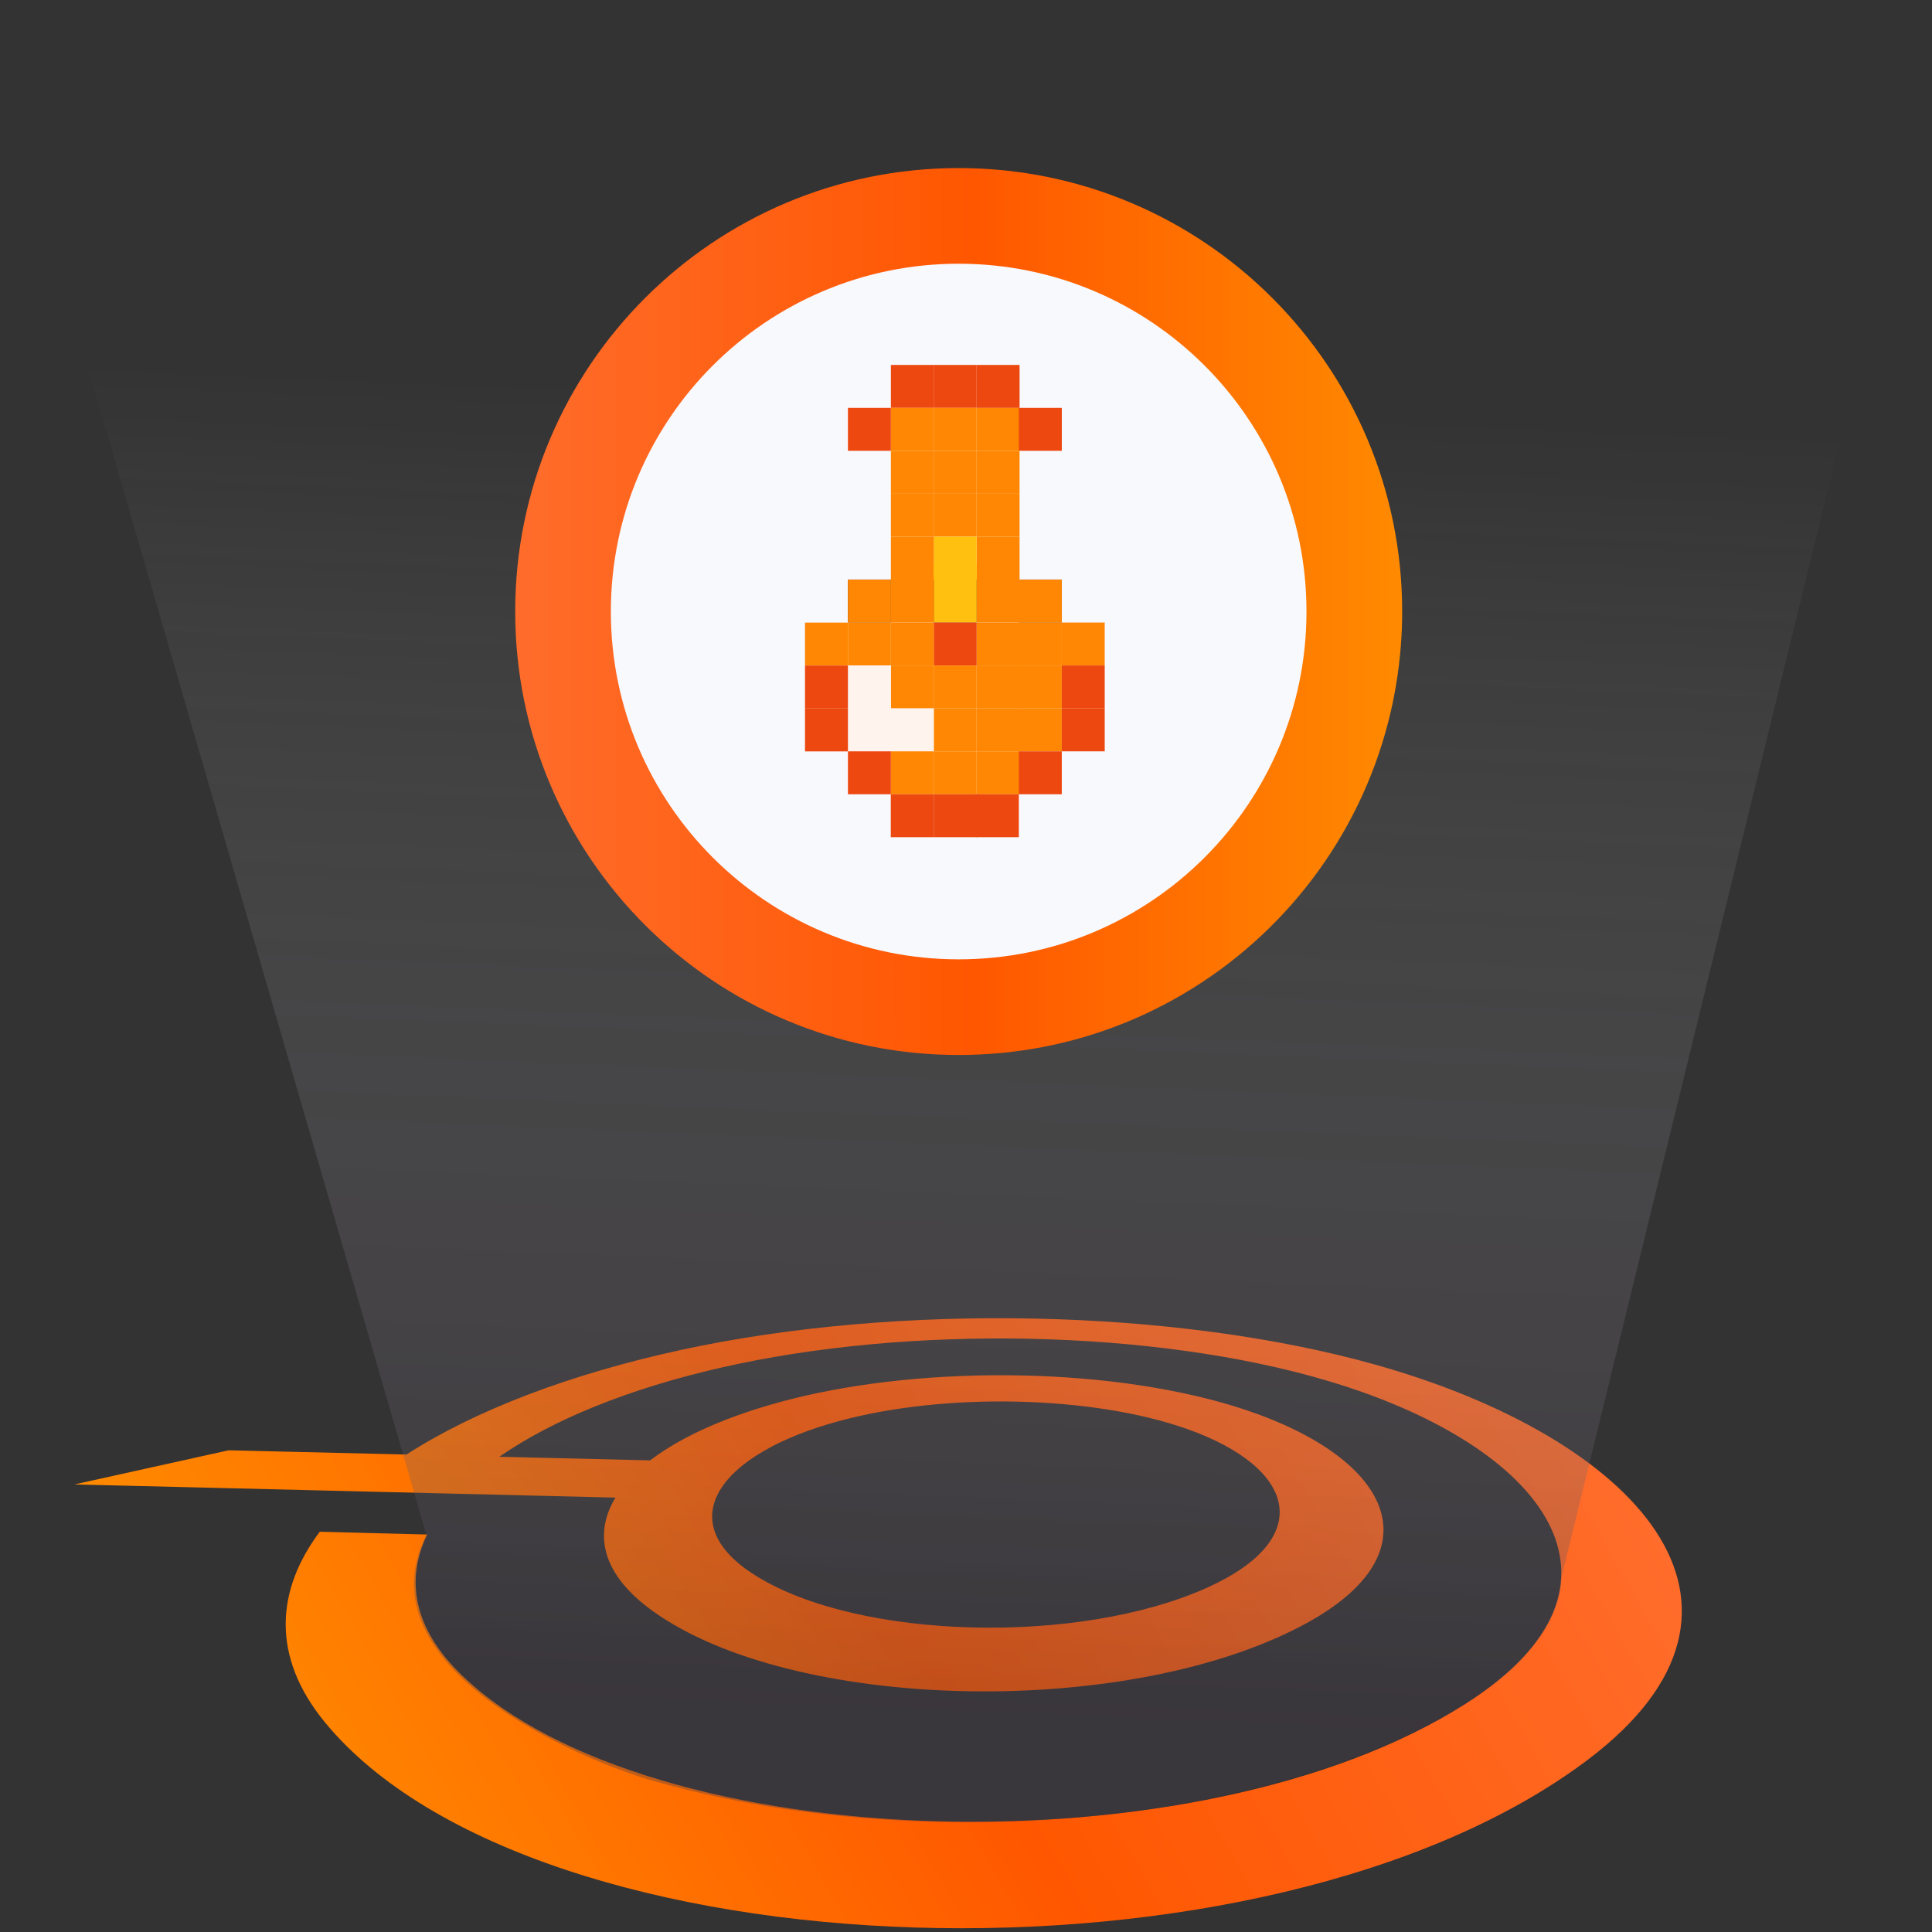
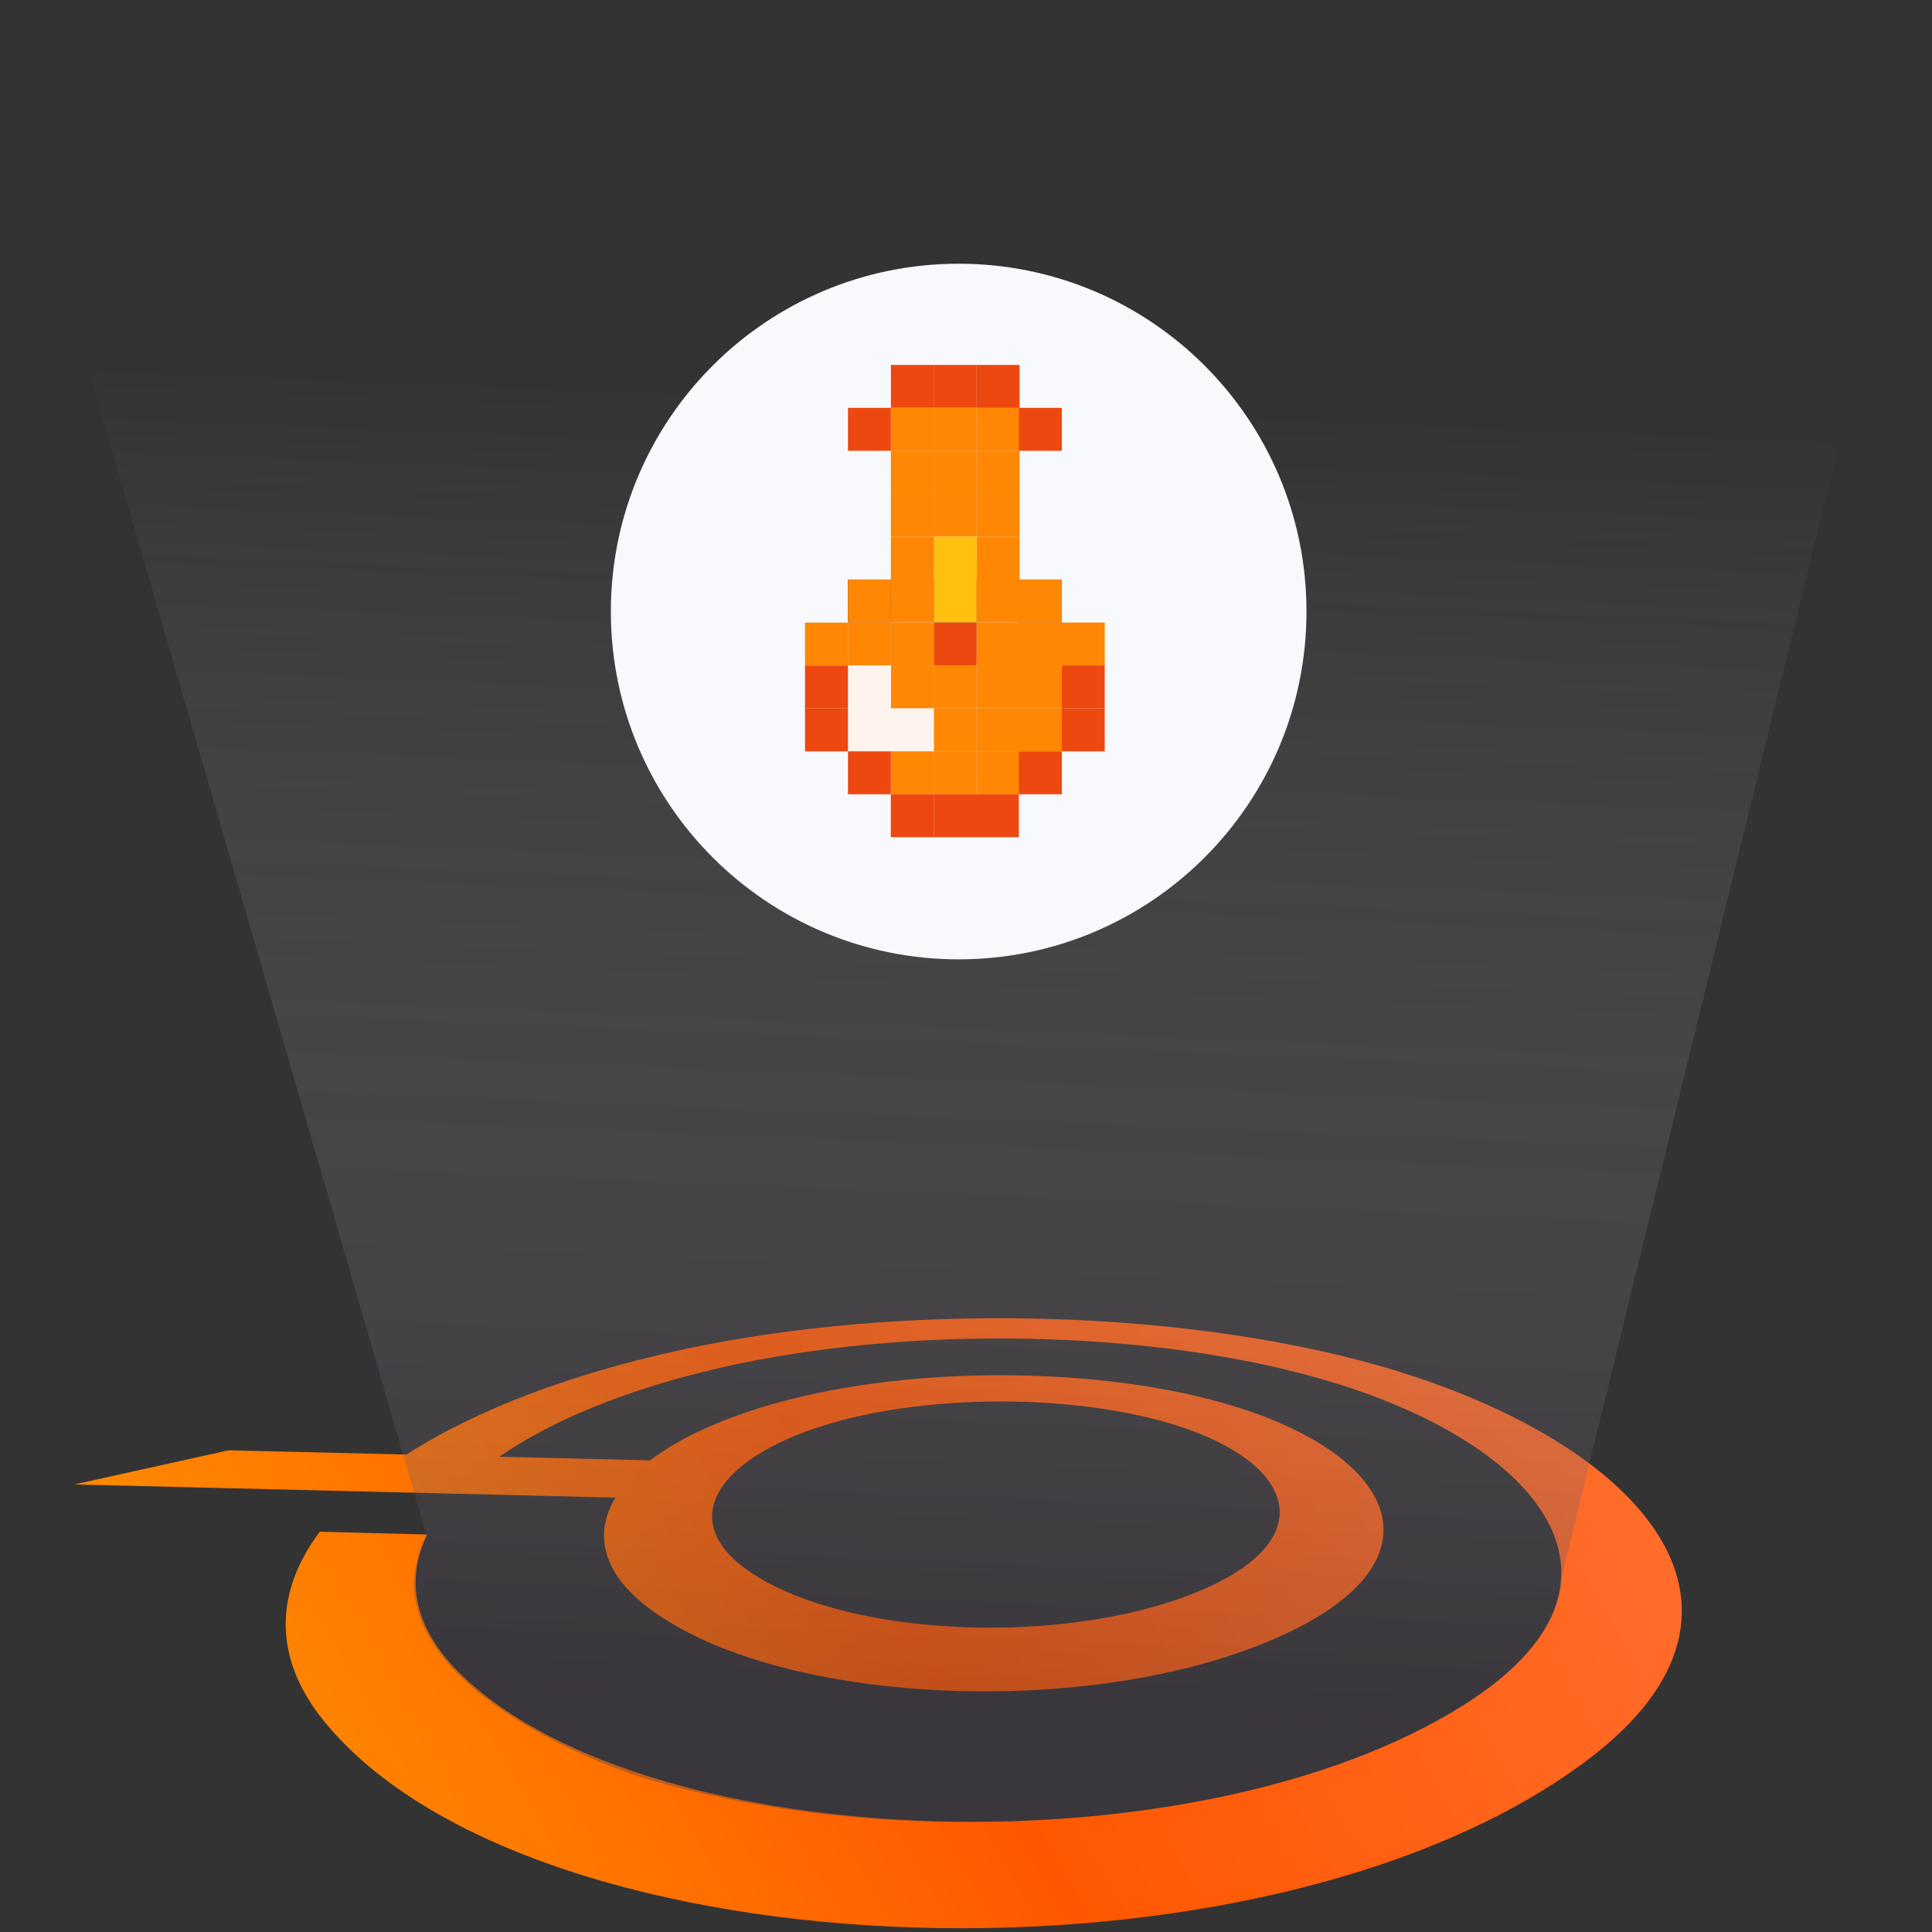
<svg xmlns="http://www.w3.org/2000/svg" width="90" height="90" viewBox="0 0 90 90" fill="none">
  <rect x="0" y="0" width="90" height="90" fill="#333333" stroke="none" />
  <path d="M3.467 69.151L28.671 69.764C27.641 71.458 28.032 73.347 30.417 75.055C36.842 79.668 52.051 80.098 60.417 75.85C67.09 72.461 64.926 67.965 57.967 65.659C52.103 63.717 43.319 63.534 36.803 65.189C34.001 65.906 31.786 66.884 30.287 68.03L23.263 67.861C25.739 66.141 29.284 64.694 33.558 63.717C42.355 61.697 53.81 61.931 61.864 64.329C71.977 67.34 76.955 73.843 68.25 79.381C55.843 87.279 30.313 86.471 21.542 78.065C19.236 75.863 18.884 73.569 19.9 71.484L14.896 71.354C12.876 74.051 12.602 77.153 15.144 80.242C24.918 92.101 59.01 93.274 73.984 81.962C83.51 74.755 76.173 66.975 64.079 63.573C54.748 60.954 41.833 60.693 31.733 62.883C26.573 64.004 22.155 65.685 18.936 67.757L10.648 67.561L3.467 69.151ZM55.309 66.571C60.352 68.356 61.343 71.653 56.234 73.96C50.239 76.658 39.996 76.384 35.226 73.413C31.186 70.91 33.454 67.731 39.058 66.206C44.023 64.851 50.891 65.007 55.309 66.571Z" fill="url(#paint0_linear_17742_182986)" />
  <path opacity="0.34" d="M72.746 73.452C72.629 77.622 66.543 81.167 59.037 83.161C50.305 85.48 39.267 85.52 30.314 82.926C27.082 81.988 16.734 77.661 19.862 71.497L0.001 3H90.001L72.746 73.452Z" fill="url(#paint1_linear_17742_182986)" />
-   <path d="M65.318 28.487C65.318 29.013 65.299 29.538 65.258 30.052C65.257 30.075 65.254 30.098 65.253 30.122C65.158 31.328 64.96 32.506 64.666 33.644C63.289 39.001 59.819 43.518 55.179 46.268C54.731 46.535 54.271 46.783 53.801 47.016C53.291 47.27 52.767 47.503 52.232 47.713C49.891 48.638 47.336 49.145 44.658 49.145C33.25 49.145 24 39.897 24 28.487C24 17.079 33.25 7.829 44.658 7.829C56.068 7.829 65.318 17.079 65.318 28.487Z" fill="url(#paint2_linear_17742_182986)" />
  <path d="M44.659 44.69C53.607 44.69 60.861 37.436 60.861 28.487C60.861 19.539 53.607 12.285 44.659 12.285C35.71 12.285 28.456 19.539 28.456 28.487C28.456 37.436 35.71 44.69 44.659 44.69Z" fill="#F8F9FD" />
  <path d="M49.463 26.996H47.463V28.996H49.463V26.996Z" fill="#461D2D" />
  <path d="M47.496 19H45.496V21H47.496V19Z" fill="#FF8703" />
  <path d="M49.463 19H47.463V21H49.463V19Z" fill="#ED4810" />
  <path d="M47.496 25H45.496V27H47.496V25Z" fill="#FF8703" />
  <path d="M45.496 17H43.496V19H45.496V17Z" fill="#ED4810" />
  <path d="M47.496 17H45.496V19H47.496V17Z" fill="#ED4810" />
  <path d="M45.496 19H43.496V21H45.496V19Z" fill="#FF8703" />
  <path d="M45.496 21H43.496V23H45.496V21Z" fill="#FF8703" />
  <path d="M47.496 21H45.496V23H47.496V21Z" fill="#FF8703" />
  <path d="M45.496 23H43.496V25H45.496V23Z" fill="#FF8703" />
  <path d="M47.496 23H45.496V25H47.496V23Z" fill="#FF8703" />
  <path d="M45.496 28.074V25H43.496V28.074H45.496Z" fill="#FFC010" />
  <path d="M45.496 26.996H43.496V28.996H45.496V26.996Z" fill="#461D2D" />
  <path d="M43.501 17H41.501V19H43.501V17Z" fill="#ED4810" />
  <path d="M43.501 19H41.501V21H43.501V19Z" fill="#FF8703" />
  <path d="M43.501 21H41.501V23H43.501V21Z" fill="#FF8703" />
  <path d="M43.501 23H41.501V25H43.501V23Z" fill="#FF8703" />
  <path d="M43.501 25H41.501V27H43.501V25Z" fill="#FF8703" />
  <path d="M41.501 19H39.501V21H41.501V19Z" fill="#ED4810" />
  <path d="M41.501 26.996H39.501V28.996H41.501V26.996Z" fill="#461D2D" />
  <path d="M51.462 29H49.462V31H51.462V29Z" fill="#FF8703" />
  <path d="M51.462 31H49.462V33H51.462V31Z" fill="#ED4810" />
  <path d="M51.462 33H49.462V35H51.462V33Z" fill="#ED4810" />
  <path d="M49.462 27H47.462V29H49.462V27Z" fill="#FF8703" />
  <path d="M49.462 29H47.462V31H49.462V29Z" fill="#FF8703" />
  <path d="M49.462 31H47.462V33H49.462V31Z" fill="#FF8703" />
  <path d="M49.462 33H47.462V35H49.462V33Z" fill="#FF8703" />
  <path d="M47.496 27H45.496V29H47.496V27Z" fill="#FF8703" />
  <path d="M47.496 29H45.496V31H47.496V29Z" fill="#FF8703" />
  <path d="M47.496 31H45.496V33H47.496V31Z" fill="#FF8703" />
  <path d="M47.496 33H45.496V35H47.496V33Z" fill="#FF8703" />
  <path d="M47.496 35H45.496V37H47.496V35Z" fill="#FF8703" />
  <path d="M49.462 35H47.462V37H49.462V35Z" fill="#ED4810" />
  <path d="M45.496 26.275H43.498V29H45.496V26.275Z" fill="#FFC010" />
  <path d="M45.496 29H43.496V31H45.496V29Z" fill="#ED4810" />
  <path d="M45.496 31H43.496V33H45.496V31Z" fill="#FF8703" />
  <path d="M45.496 33H43.496V35H45.496V33Z" fill="#FF8703" />
  <path d="M45.496 35H43.496V37H45.496V35Z" fill="#FF8703" />
  <path d="M43.501 27H41.501V29H43.501V27Z" fill="#FF8703" />
  <path d="M43.501 29H41.501V31H43.501V29Z" fill="#FF8703" />
  <path d="M43.501 31H41.501V33H43.501V31Z" fill="#FF8703" />
  <path d="M43.501 33H41.501V35H43.501V33Z" fill="#FFF3ED" />
  <path d="M43.501 35H41.501V37H43.501V35Z" fill="#FF8703" />
  <path d="M41.501 27H39.501V29H41.501V27Z" fill="#FF8703" />
  <path d="M41.501 29H39.501V31H41.501V29Z" fill="#FF8703" />
  <path d="M41.501 31H39.501V33H41.501V31Z" fill="#FFF3ED" />
  <path d="M41.501 33H39.501V35H41.501V33Z" fill="#FFF3ED" />
  <path d="M41.501 35H39.501V37H41.501V35Z" fill="#ED4810" />
  <path d="M39.5 29.003H37.5V31.003H39.5V29.003Z" fill="#FF8703" />
  <path d="M39.5 31.003H37.5V33.003H39.5V31.003Z" fill="#ED4810" />
  <path d="M39.5 33.003H37.5V35.003H39.5V33.003Z" fill="#ED4810" />
  <path d="M43.496 37H41.496V39H43.496V37Z" fill="#ED4810" />
  <path d="M45.496 37H43.496V39H45.496V37Z" fill="#ED4810" />
  <path d="M47.462 37H45.462V39H47.462V37Z" fill="#ED4810" />
  <defs>
    <linearGradient id="paint0_linear_17742_182986" x1="69.541" y1="58.033" x2="14.987" y2="89.27" gradientUnits="userSpaceOnUse">
      <stop stop-color="#FF6C2B" />
      <stop offset="0.518" stop-color="#FF5700" />
      <stop offset="1" stop-color="#FF8A00" />
    </linearGradient>
    <linearGradient id="paint1_linear_17742_182986" x1="44.96" y1="3.86" x2="41.816" y2="79.761" gradientUnits="userSpaceOnUse">
      <stop stop-color="#292A3E" stop-opacity="0" />
      <stop offset="0.194" stop-color="white" stop-opacity="0" />
      <stop offset="0.998" stop-color="#453B4B" />
    </linearGradient>
    <linearGradient id="paint2_linear_17742_182986" x1="24" y1="28.487" x2="65.318" y2="28.487" gradientUnits="userSpaceOnUse">
      <stop stop-color="#FF6C2B" />
      <stop offset="0.518" stop-color="#FF5700" />
      <stop offset="1" stop-color="#FF8A00" />
    </linearGradient>
  </defs>
</svg>